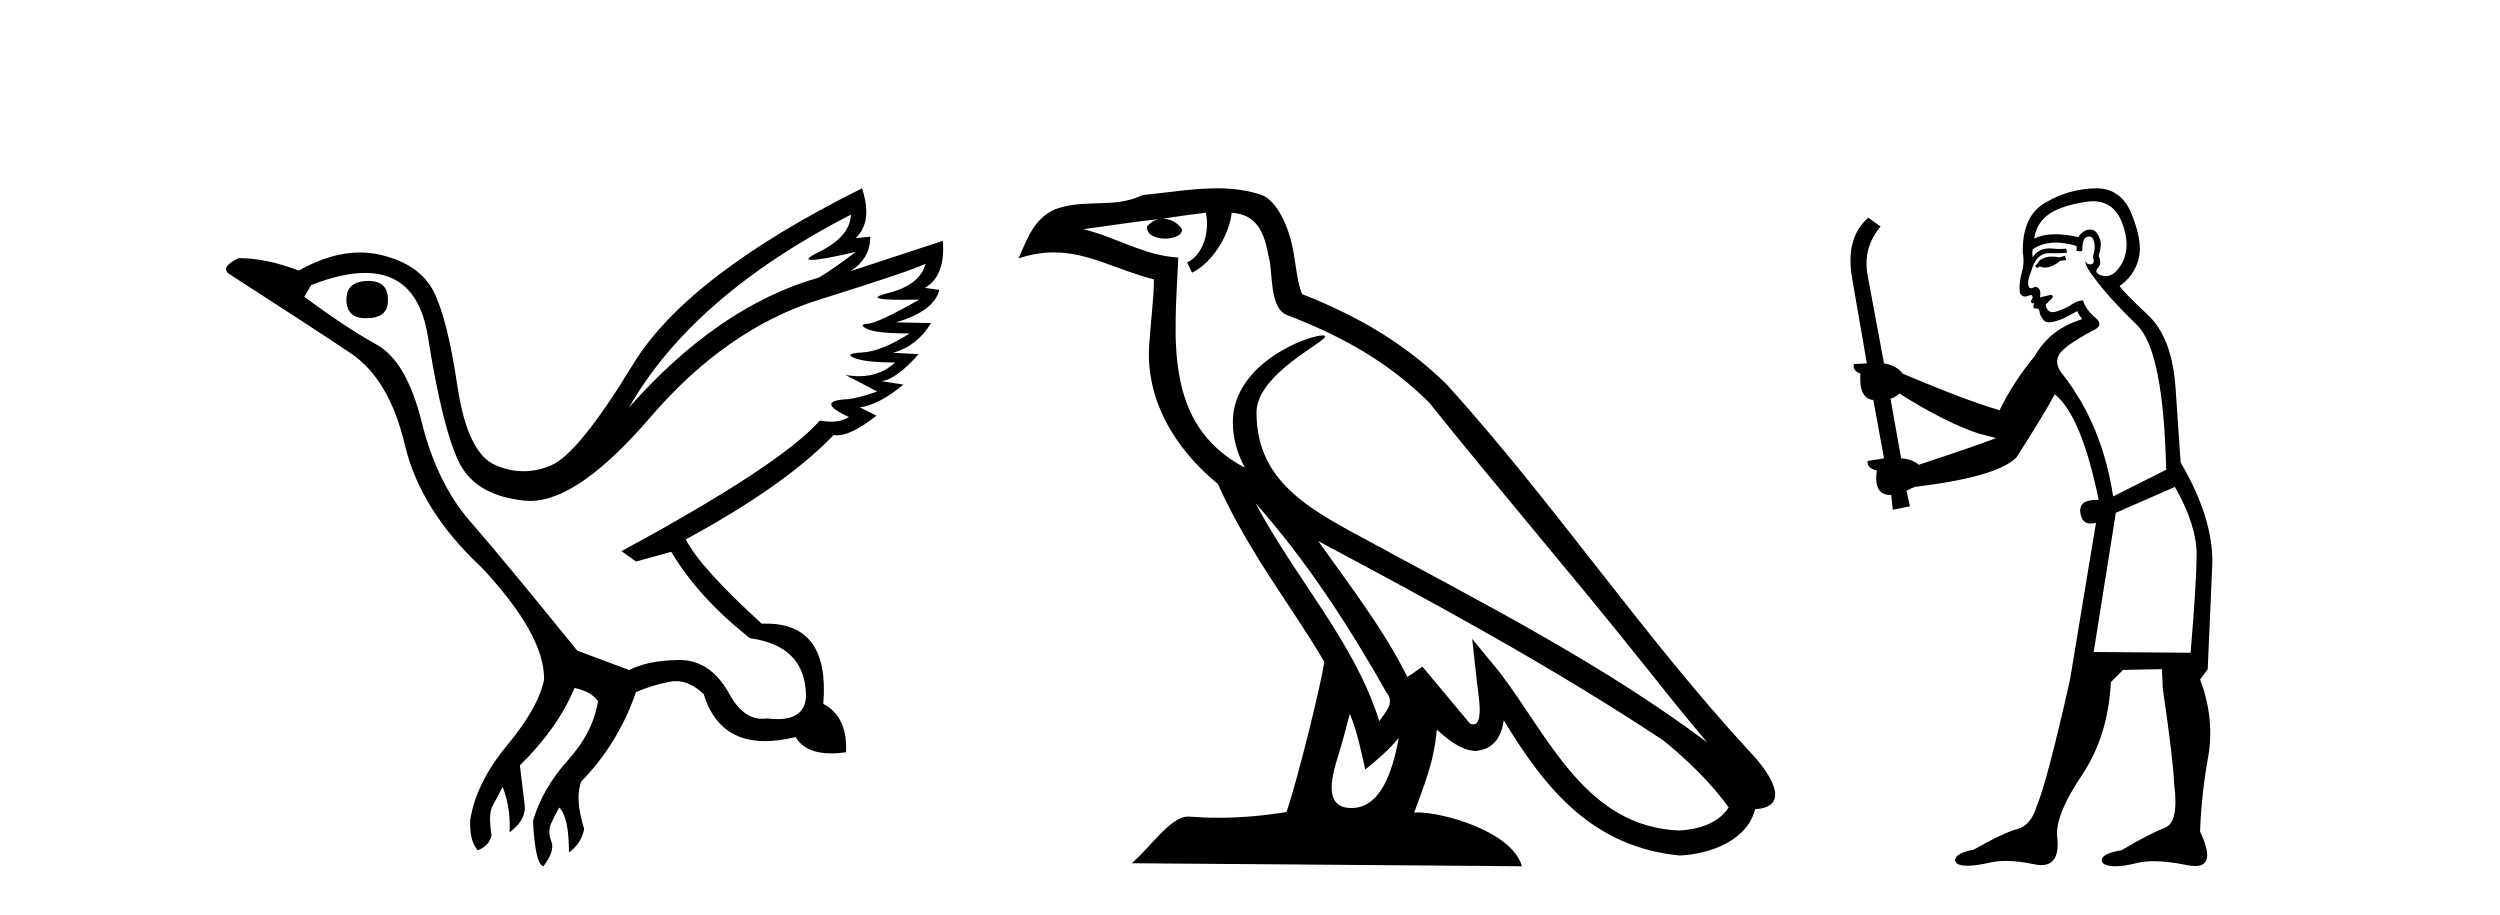
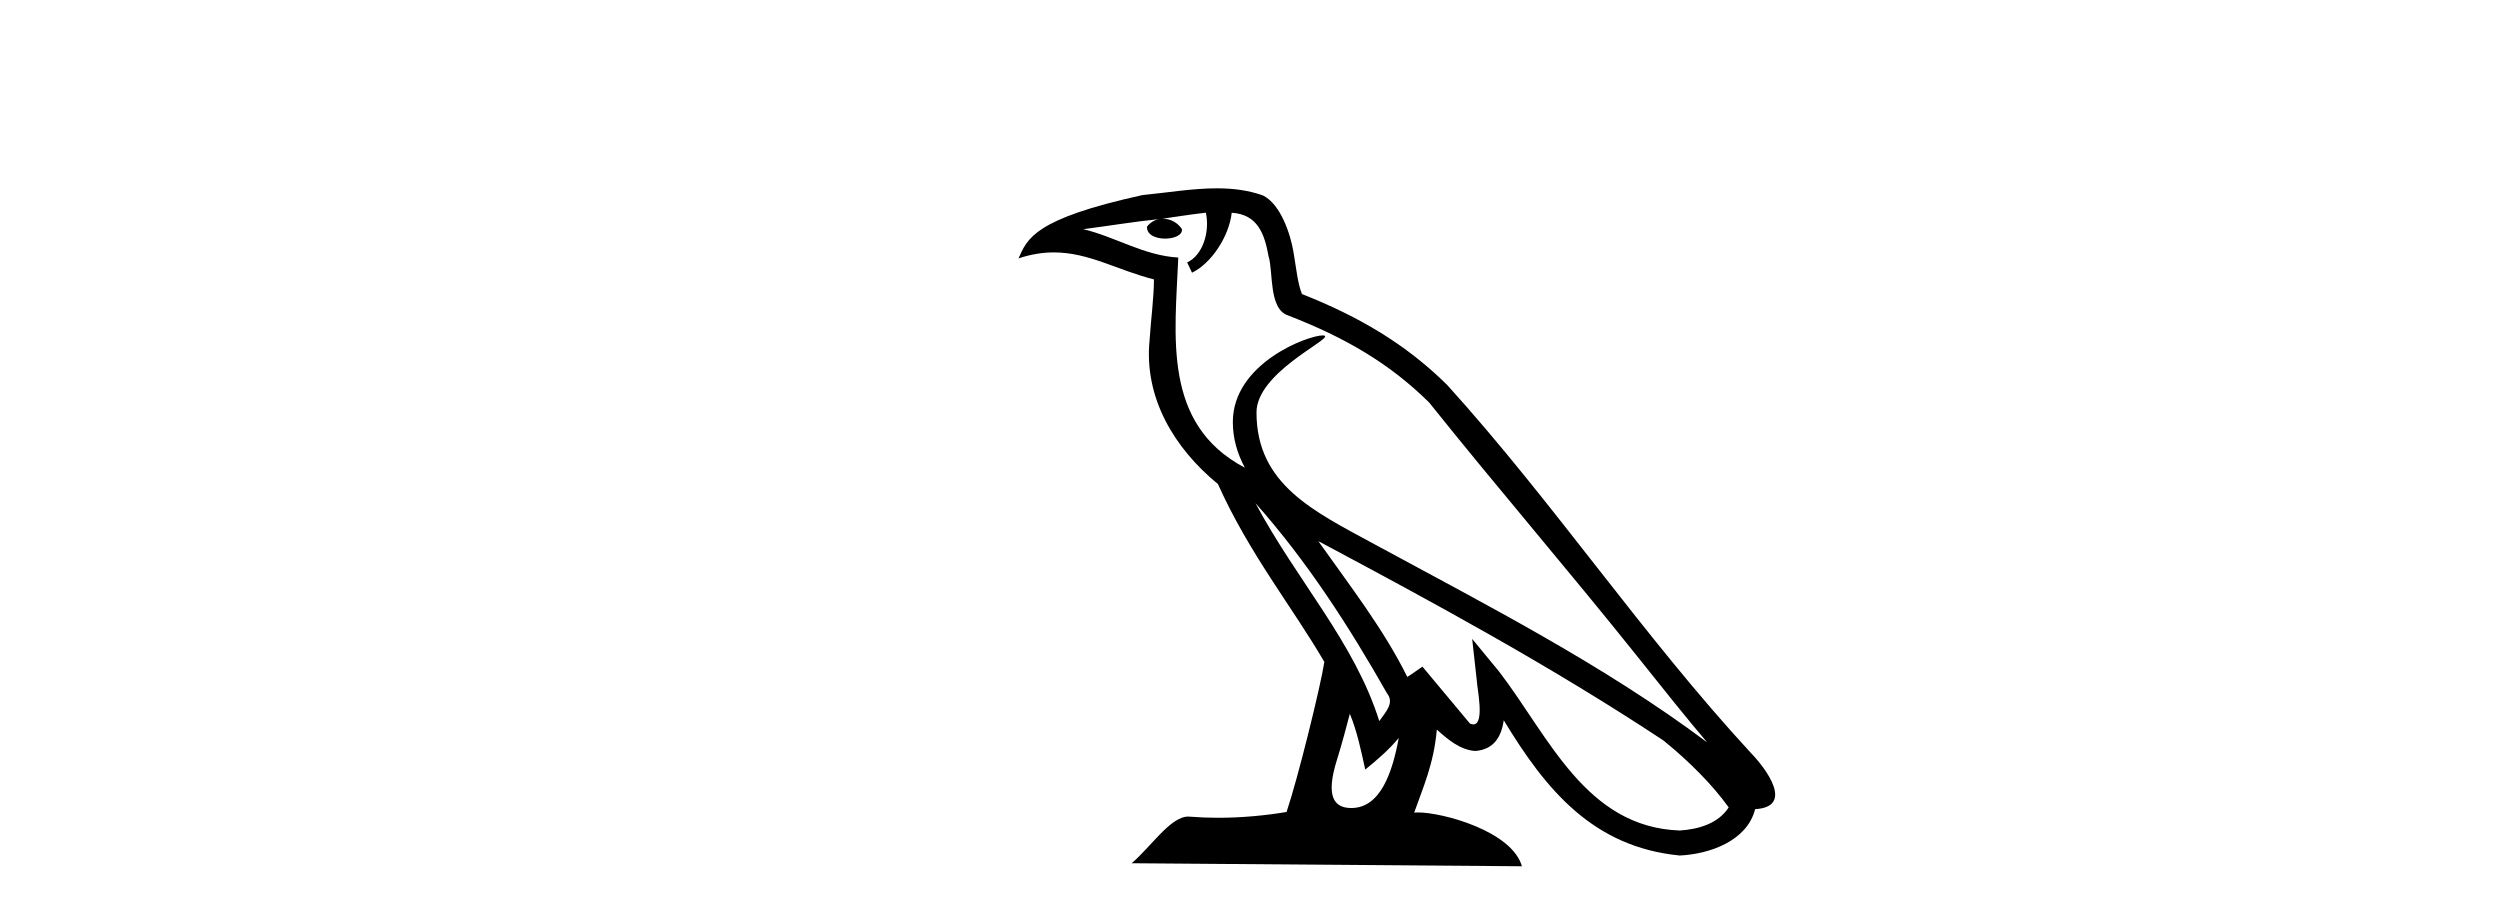
<svg xmlns="http://www.w3.org/2000/svg" width="112.0" height="41.0">
-   <path d="M 16.511 12.586 Q 15.52 12.586 15.52 13.421 Q 15.52 14.257 16.387 14.257 Q 17.378 14.257 17.378 13.483 Q 17.409 12.586 16.511 12.586 ZM 38.121 9.613 Q 38.09 10.604 36.666 11.301 Q 35.962 11.645 36.363 11.645 Q 36.773 11.645 38.338 11.285 L 38.338 11.285 Q 37.409 11.997 36.697 12.431 Q 32.208 13.7 28.183 18.251 Q 31.031 13.267 38.121 9.613 ZM 41.465 11.812 Q 41.217 12.771 39.793 13.127 Q 38.58 13.431 40.445 13.431 Q 40.769 13.431 41.187 13.421 L 41.187 13.421 Q 39.329 14.474 38.88 14.505 Q 38.431 14.536 38.849 14.737 Q 39.267 14.939 40.753 14.939 Q 39.484 15.744 38.632 15.79 Q 37.781 15.836 38.276 16.038 Q 38.772 16.239 40.103 16.239 Q 39.44 16.854 38.487 16.854 Q 38.194 16.854 37.874 16.796 L 37.874 16.796 L 39.298 17.539 Q 38.617 17.787 38.029 17.88 Q 36.45 17.942 38.029 18.685 Q 37.698 18.891 37.23 18.891 Q 36.997 18.891 36.728 18.84 Q 34.994 20.821 27.842 24.691 L 28.493 25.156 L 30.072 24.722 Q 31.31 26.797 33.601 28.592 Q 36.078 28.933 36.109 31.162 Q 36.083 32.216 34.823 32.216 Q 34.602 32.216 34.344 32.184 Q 34.24 32.2 34.139 32.2 Q 33.25 32.2 32.61 30.976 Q 31.783 29.567 30.441 29.567 Q 30.427 29.567 30.412 29.568 Q 29.05 29.583 28.183 30.016 L 25.861 29.15 Q 22.579 25.094 21.078 23.375 Q 19.576 21.657 18.895 18.917 Q 18.214 16.177 16.867 15.434 Q 15.52 14.691 13.631 13.298 L 13.941 12.771 Q 15.333 12.226 16.361 12.226 Q 18.721 12.226 19.173 15.093 Q 19.824 19.211 20.567 20.713 Q 21.31 22.214 23.523 22.431 Q 23.638 22.442 23.756 22.442 Q 25.914 22.442 29.143 18.685 Q 32.548 14.722 36.713 13.421 Q 40.877 12.121 41.465 11.812 ZM 38.617 8.437 Q 30.784 12.338 28.353 16.332 Q 25.923 20.326 24.684 20.852 Q 24.074 21.111 23.46 21.111 Q 22.828 21.111 22.192 20.837 Q 20.938 20.295 20.489 17.276 Q 20.04 14.257 19.421 13.05 Q 18.802 11.842 17.084 11.425 Q 16.615 11.311 16.127 11.311 Q 14.825 11.311 13.384 12.121 Q 11.929 11.564 10.69 11.564 Q 9.792 11.997 10.319 12.307 Q 13.972 14.66 15.706 15.821 Q 17.44 16.982 18.136 19.923 Q 18.833 22.865 21.557 25.403 Q 24.406 28.437 24.375 30.45 Q 24.127 31.688 22.718 33.391 Q 21.31 35.094 21.062 36.766 Q 21.031 37.664 21.403 38.097 Q 21.929 37.881 22.022 37.416 Q 21.867 36.456 22.068 36.1 Q 22.27 35.744 22.517 35.249 Q 22.889 36.209 22.827 37.292 Q 23.57 36.735 23.508 36.085 L 23.291 34.289 Q 24.994 32.617 25.737 30.821 Q 26.48 30.976 26.79 31.41 Q 26.573 32.803 25.443 34.057 Q 24.313 35.311 23.879 36.766 Q 23.972 38.716 24.344 38.809 Q 24.87 38.128 24.7 37.695 Q 24.53 37.261 24.684 36.905 Q 24.839 36.549 25.056 36.178 Q 25.489 36.611 25.489 38.19 Q 26.047 37.788 26.171 37.137 Q 25.737 35.744 26.047 35.001 Q 27.688 33.329 28.493 31.007 Q 29.205 30.698 29.994 30.543 Q 30.135 30.515 30.275 30.515 Q 30.916 30.515 31.527 31.1 Q 32.172 33.203 34.275 33.203 Q 34.896 33.203 35.645 33.02 Q 36.085 33.753 37.238 33.753 Q 37.546 33.753 37.905 33.701 Q 37.967 32.091 36.883 31.534 Q 37.183 27.938 34.322 27.938 Q 34.226 27.938 34.127 27.942 Q 31.372 25.434 30.722 24.165 Q 35.18 21.75 37.347 19.49 Q 37.42 19.504 37.5 19.504 Q 38.139 19.504 39.267 18.623 L 38.524 18.251 Q 39.391 18.128 40.474 17.23 L 39.484 17.075 Q 40.134 17.013 41.156 15.867 L 40.01 15.805 Q 41.094 15.496 41.713 14.474 L 40.134 14.443 Q 41.837 13.948 42.084 12.988 L 41.434 12.895 Q 42.363 12.369 42.239 10.79 L 42.239 10.79 L 38.09 12.152 Q 38.988 11.595 38.988 10.604 L 38.988 10.604 L 38.338 10.666 Q 39.112 9.923 38.617 8.437 Z" style="fill:#000000;stroke:none" />
-   <path d="M 56.244 22.54 L 56.244 22.54 C 58.538 25.118 60.437 28.06 62.13 31.048 C 62.486 31.486 62.086 31.888 61.792 32.305 C 60.677 28.763 58.109 26.03 56.244 22.54 ZM 54.023 9.529 C 54.215 10.422 53.862 11.451 53.185 11.755 L 53.402 12.217 C 54.247 11.815 55.06 10.612 55.181 9.532 C 56.335 9.601 56.651 10.47 56.831 11.479 C 57.048 12.168 56.828 13.841 57.702 14.13 C 60.282 15.129 62.255 16.285 64.025 18.031 C 67.08 21.852 70.272 25.552 73.327 29.376 C 74.514 30.865 75.6 32.228 76.481 33.257 C 71.842 29.789 66.658 27.136 61.573 24.38 C 58.87 22.911 56.291 21.71 56.291 18.477 C 56.291 16.738 59.495 15.281 59.363 15.055 C 59.351 15.035 59.314 15.026 59.256 15.026 C 58.598 15.026 55.231 16.274 55.231 18.907 C 55.231 19.637 55.426 20.313 55.766 20.944 C 55.761 20.944 55.756 20.943 55.75 20.943 C 52.058 18.986 52.644 15.028 52.787 11.538 C 51.253 11.453 49.988 10.616 48.531 10.267 C 49.662 10.121 50.788 9.933 51.921 9.816 L 51.921 9.816 C 51.709 9.858 51.514 9.982 51.385 10.154 C 51.366 10.526 51.787 10.69 52.197 10.69 C 52.598 10.69 52.988 10.534 52.95 10.264 C 52.769 9.982 52.439 9.799 52.102 9.799 C 52.092 9.799 52.082 9.799 52.072 9.799 C 52.636 9.719 53.386 9.599 54.023 9.529 ZM 60.473 31.976 C 60.804 32.78 60.976 33.632 61.163 34.476 C 61.701 34.04 62.222 33.593 62.664 33.06 L 62.664 33.06 C 62.376 34.623 61.84 36.199 60.538 36.199 C 59.751 36.199 59.386 35.667 59.891 34.054 C 60.129 33.293 60.318 32.566 60.473 31.976 ZM 59.059 24.242 L 59.059 24.242 C 64.325 27.047 69.539 29.879 74.519 33.171 C 75.692 34.122 76.738 35.181 77.445 36.172 C 76.976 36.901 76.083 37.152 75.257 37.207 C 71.041 37.06 69.391 32.996 67.165 30.093 L 65.953 28.622 L 66.162 30.507 C 66.177 30.846 66.524 32.452 66.006 32.452 C 65.962 32.452 65.912 32.44 65.854 32.415 L 63.724 29.865 C 63.496 30.015 63.281 30.186 63.046 30.325 C 61.99 28.187 60.443 26.196 59.059 24.242 ZM 54.515 8.437 C 53.408 8.437 52.274 8.636 51.199 8.736 C 49.917 9.361 48.618 8.884 47.274 9.373 C 46.303 9.809 46.03 10.693 45.628 11.576 C 46.201 11.386 46.722 11.308 47.213 11.308 C 48.779 11.308 50.04 12.097 51.697 12.518 C 51.694 13.349 51.563 14.292 51.501 15.242 C 51.245 17.816 52.601 20.076 54.563 21.685 C 55.968 24.814 57.912 27.214 59.331 29.655 C 59.162 30.752 58.141 34.89 57.638 36.376 C 56.653 36.542 55.601 36.636 54.566 36.636 C 54.149 36.636 53.734 36.62 53.328 36.588 C 53.296 36.584 53.265 36.582 53.233 36.582 C 52.435 36.582 51.558 37.945 50.698 38.673 L 68.182 38.809 C 67.736 37.233 64.63 36.397 63.526 36.397 C 63.462 36.397 63.405 36.399 63.356 36.405 C 63.746 35.29 64.232 34.243 64.37 32.686 C 64.858 33.123 65.405 33.595 66.088 33.644 C 66.923 33.582 67.262 33.011 67.368 32.267 C 69.26 35.396 71.376 37.951 75.257 38.327 C 76.598 38.261 78.269 37.675 78.63 36.25 C 80.409 36.149 79.105 34.416 78.445 33.737 C 73.604 28.498 69.609 22.517 64.826 17.238 C 62.984 15.421 60.904 14.192 58.328 13.173 C 58.136 12.702 58.074 12.032 57.949 11.295 C 57.813 10.491 57.384 9.174 56.599 8.765 C 55.931 8.519 55.229 8.437 54.515 8.437 Z" style="fill:#000000;stroke:none" />
-   <path d="M 92.517 11.461 L 92.261 11.53 Q 92.081 11.495 91.928 11.495 Q 91.774 11.495 91.646 11.53 Q 91.39 11.615 91.338 11.717 Q 91.287 11.82 91.168 11.905 L 91.253 12.008 L 91.39 11.94 Q 91.497 11.988 91.618 11.988 Q 91.922 11.988 92.312 11.683 L 92.568 11.649 L 92.517 11.461 ZM 93.766 9.016 Q 94.689 9.016 95.062 9.958 Q 95.472 11.017 95.079 11.769 Q 94.751 12.37 94.336 12.37 Q 94.232 12.37 94.123 12.332 Q 93.832 12.23 93.952 12.042 Q 94.191 11.82 94.02 11.461 Q 94.191 10.915 94.054 10.658 Q 93.917 10.283 93.633 10.283 Q 93.529 10.283 93.405 10.334 Q 93.183 10.47 93.115 10.624 Q 92.542 10.494 92.085 10.494 Q 91.52 10.494 91.133 10.693 Q 91.219 10.009 91.783 9.599 Q 92.346 9.206 93.491 9.036 Q 93.634 9.016 93.766 9.016 ZM 85.086 17.628 Q 87.205 18.96 88.691 19.438 L 89.425 19.626 Q 88.691 19.917 85.958 20.822 Q 85.667 20.566 85.172 20.532 L 84.694 17.867 Q 84.916 17.799 85.086 17.628 ZM 93.605 10.595 Q 93.749 10.595 93.798 10.778 Q 93.901 11.068 93.764 11.495 Q 93.867 11.82 93.679 11.837 Q 93.647 11.842 93.62 11.842 Q 93.468 11.842 93.439 11.683 L 93.439 11.683 Q 93.354 11.871 93.969 12.64 Q 94.567 13.426 95.746 14.57 Q 96.924 15.732 97.044 21.044 L 94.669 22.24 Q 94.191 19.08 92.449 16.825 Q 92.022 16.347 92.227 15.92 Q 92.449 15.51 93.696 14.843 Q 94.311 14.587 93.867 14.228 Q 93.439 13.87 93.32 13.46 Q 93.029 13.46 92.705 13.716 Q 92.169 13.984 91.947 13.984 Q 91.901 13.984 91.868 13.972 Q 91.68 13.904 91.646 13.648 L 91.902 13.391 Q 92.022 13.289 91.902 13.204 L 91.39 13.323 Q 91.475 12.879 91.168 12.845 Q 91.06 12.914 90.99 12.914 Q 90.905 12.914 90.877 12.811 Q 90.809 12.589 90.997 12.162 Q 91.099 11.752 91.321 11.53 Q 91.526 11.34 91.848 11.34 Q 91.874 11.34 91.902 11.342 Q 92.022 11.347 92.139 11.347 Q 92.375 11.347 92.602 11.325 L 92.568 11.137 Q 92.44 11.154 92.291 11.154 Q 92.141 11.154 91.97 11.137 Q 91.891 11.128 91.817 11.128 Q 91.318 11.128 91.065 11.53 Q 91.031 11.273 91.065 11.171 Q 91.497 10.869 92.101 10.869 Q 92.523 10.869 93.029 11.017 L 93.029 11.239 Q 93.106 11.256 93.17 11.256 Q 93.234 11.256 93.286 11.239 Q 93.286 10.693 93.474 10.624 Q 93.547 10.595 93.605 10.595 ZM 97.437 21.813 Q 98.427 23.555 98.41 24.905 Q 98.393 26.254 98.137 29.243 L 93.798 29.209 L 94.789 22.974 L 97.437 21.813 ZM 93.913 8.437 Q 93.881 8.437 93.849 8.438 Q 92.671 8.472 91.68 9.053 Q 90.587 9.633 90.621 11.325 Q 90.706 11.786 90.57 12.23 Q 90.45 12.657 90.484 13.101 Q 90.558 13.284 90.718 13.284 Q 90.782 13.284 90.86 13.255 Q 90.94 13.22 90.988 13.22 Q 91.104 13.22 91.031 13.426 Q 90.963 13.46 90.997 13.545 Q 91.02 13.591 91.073 13.591 Q 91.099 13.591 91.133 13.579 L 91.133 13.579 Q 91.037 13.82 91.181 13.82 Q 91.191 13.82 91.202 13.819 Q 91.216 13.817 91.229 13.817 Q 91.357 13.817 91.373 13.972 Q 91.39 14.16 91.578 14.365 Q 91.651 14.439 91.802 14.439 Q 92.034 14.439 92.449 14.263 L 93.064 13.938 Q 93.115 14.092 93.286 14.297 Q 91.834 14.741 91.168 15.937 Q 90.194 17.115 89.579 18.379 Q 88.11 17.952 85.24 16.74 Q 84.984 16.381 84.403 16.278 L 83.669 12.332 Q 83.447 11.102 84.249 10.146 L 83.703 9.753 Q 82.644 10.658 82.985 12.52 L 83.634 16.278 L 83.054 16.312 Q 82.985 16.603 83.344 16.74 Q 83.276 17.867 83.925 17.918 L 84.403 20.532 Q 84.027 20.6 83.669 20.651 Q 83.634 20.976 84.079 21.078 Q 83.929 22.173 84.681 22.173 Q 84.704 22.173 84.728 22.172 L 84.796 22.838 L 85.565 22.684 L 85.411 21.984 Q 85.599 21.881 85.787 21.813 Q 89.459 21.369 90.331 20.498 Q 91.509 18.67 92.056 17.662 Q 93.252 18.636 94.02 22.394 Q 93.973 22.392 93.928 22.392 Q 93.119 22.392 93.2 22.974 Q 93.267 23.456 93.658 23.456 Q 93.767 23.456 93.901 23.419 L 93.901 23.419 L 92.739 30.439 Q 91.714 35 91.253 36.093 Q 90.997 36.964 90.399 37.135 Q 89.784 37.289 88.434 38.058 Q 87.683 38.211 87.597 38.468 Q 87.529 38.724 87.956 38.775 Q 88.044 38.786 88.15 38.786 Q 88.538 38.786 89.169 38.639 Q 89.49 38.57 89.871 38.57 Q 90.443 38.57 91.15 38.724 Q 91.313 38.756 91.45 38.756 Q 92.321 38.756 92.158 37.443 Q 92.09 36.486 93.269 34.727 Q 94.447 32.967 94.567 30.559 L 95.113 30.012 L 96.856 29.978 L 96.89 30.815 Q 97.368 34.095 97.402 35.137 Q 97.625 36.828 96.992 37.084 Q 96.343 37.323 95.045 38.092 Q 94.276 38.211 94.174 38.468 Q 94.089 38.724 94.533 38.792 Q 94.639 38.809 94.77 38.809 Q 95.16 38.809 95.763 38.656 Q 96.078 38.582 96.488 38.582 Q 97.122 38.582 97.983 38.758 Q 98.183 38.799 98.339 38.799 Q 99.299 38.799 98.564 37.255 Q 98.615 35.649 98.923 33.924 Q 99.23 32.199 98.564 30.439 L 98.906 29.978 L 99.111 25.263 Q 99.162 23.231 97.693 20.72 Q 97.625 19.797 97.471 17.474 Q 97.334 15.134 96.207 14.092 Q 95.079 13.033 94.96 12.811 Q 95.592 12.367 95.797 11.649 Q 96.019 10.915 95.523 9.651 Q 95.058 8.437 93.913 8.437 Z" style="fill:#000000;stroke:none" />
+   <path d="M 56.244 22.54 L 56.244 22.54 C 58.538 25.118 60.437 28.06 62.13 31.048 C 62.486 31.486 62.086 31.888 61.792 32.305 C 60.677 28.763 58.109 26.03 56.244 22.54 ZM 54.023 9.529 C 54.215 10.422 53.862 11.451 53.185 11.755 L 53.402 12.217 C 54.247 11.815 55.06 10.612 55.181 9.532 C 56.335 9.601 56.651 10.47 56.831 11.479 C 57.048 12.168 56.828 13.841 57.702 14.13 C 60.282 15.129 62.255 16.285 64.025 18.031 C 67.08 21.852 70.272 25.552 73.327 29.376 C 74.514 30.865 75.6 32.228 76.481 33.257 C 71.842 29.789 66.658 27.136 61.573 24.38 C 58.87 22.911 56.291 21.71 56.291 18.477 C 56.291 16.738 59.495 15.281 59.363 15.055 C 59.351 15.035 59.314 15.026 59.256 15.026 C 58.598 15.026 55.231 16.274 55.231 18.907 C 55.231 19.637 55.426 20.313 55.766 20.944 C 55.761 20.944 55.756 20.943 55.75 20.943 C 52.058 18.986 52.644 15.028 52.787 11.538 C 51.253 11.453 49.988 10.616 48.531 10.267 C 49.662 10.121 50.788 9.933 51.921 9.816 L 51.921 9.816 C 51.709 9.858 51.514 9.982 51.385 10.154 C 51.366 10.526 51.787 10.69 52.197 10.69 C 52.598 10.69 52.988 10.534 52.95 10.264 C 52.769 9.982 52.439 9.799 52.102 9.799 C 52.092 9.799 52.082 9.799 52.072 9.799 C 52.636 9.719 53.386 9.599 54.023 9.529 ZM 60.473 31.976 C 60.804 32.78 60.976 33.632 61.163 34.476 C 61.701 34.04 62.222 33.593 62.664 33.06 L 62.664 33.06 C 62.376 34.623 61.84 36.199 60.538 36.199 C 59.751 36.199 59.386 35.667 59.891 34.054 C 60.129 33.293 60.318 32.566 60.473 31.976 ZM 59.059 24.242 L 59.059 24.242 C 64.325 27.047 69.539 29.879 74.519 33.171 C 75.692 34.122 76.738 35.181 77.445 36.172 C 76.976 36.901 76.083 37.152 75.257 37.207 C 71.041 37.06 69.391 32.996 67.165 30.093 L 65.953 28.622 L 66.162 30.507 C 66.177 30.846 66.524 32.452 66.006 32.452 C 65.962 32.452 65.912 32.44 65.854 32.415 L 63.724 29.865 C 63.496 30.015 63.281 30.186 63.046 30.325 C 61.99 28.187 60.443 26.196 59.059 24.242 ZM 54.515 8.437 C 53.408 8.437 52.274 8.636 51.199 8.736 C 46.303 9.809 46.03 10.693 45.628 11.576 C 46.201 11.386 46.722 11.308 47.213 11.308 C 48.779 11.308 50.04 12.097 51.697 12.518 C 51.694 13.349 51.563 14.292 51.501 15.242 C 51.245 17.816 52.601 20.076 54.563 21.685 C 55.968 24.814 57.912 27.214 59.331 29.655 C 59.162 30.752 58.141 34.89 57.638 36.376 C 56.653 36.542 55.601 36.636 54.566 36.636 C 54.149 36.636 53.734 36.62 53.328 36.588 C 53.296 36.584 53.265 36.582 53.233 36.582 C 52.435 36.582 51.558 37.945 50.698 38.673 L 68.182 38.809 C 67.736 37.233 64.63 36.397 63.526 36.397 C 63.462 36.397 63.405 36.399 63.356 36.405 C 63.746 35.29 64.232 34.243 64.37 32.686 C 64.858 33.123 65.405 33.595 66.088 33.644 C 66.923 33.582 67.262 33.011 67.368 32.267 C 69.26 35.396 71.376 37.951 75.257 38.327 C 76.598 38.261 78.269 37.675 78.63 36.25 C 80.409 36.149 79.105 34.416 78.445 33.737 C 73.604 28.498 69.609 22.517 64.826 17.238 C 62.984 15.421 60.904 14.192 58.328 13.173 C 58.136 12.702 58.074 12.032 57.949 11.295 C 57.813 10.491 57.384 9.174 56.599 8.765 C 55.931 8.519 55.229 8.437 54.515 8.437 Z" style="fill:#000000;stroke:none" />
</svg>